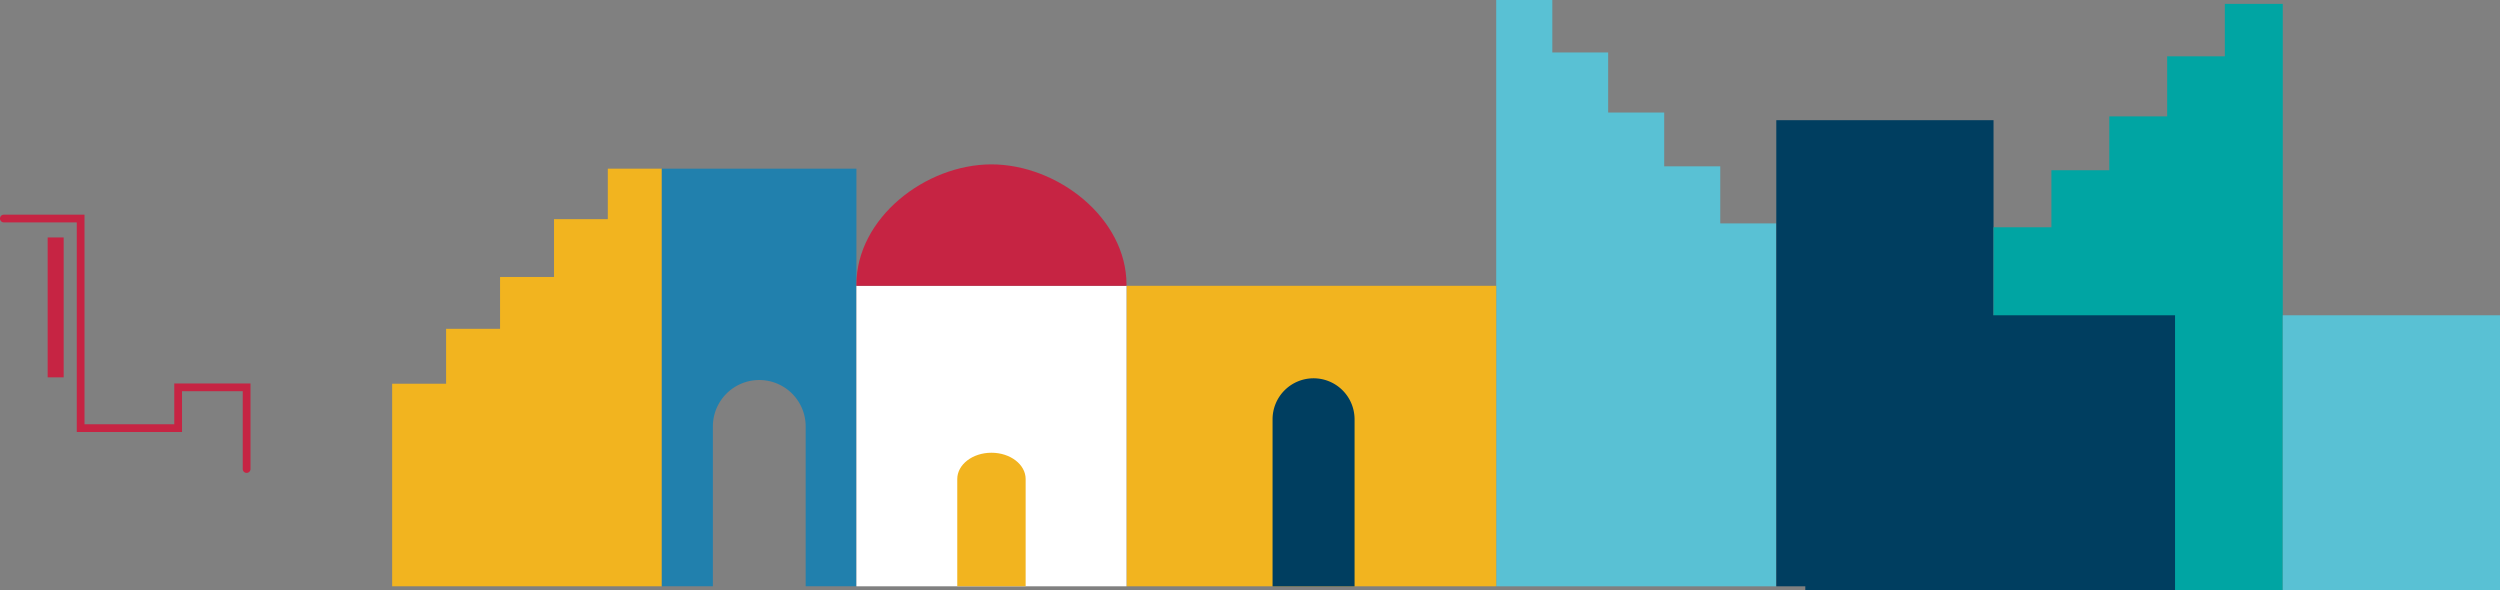
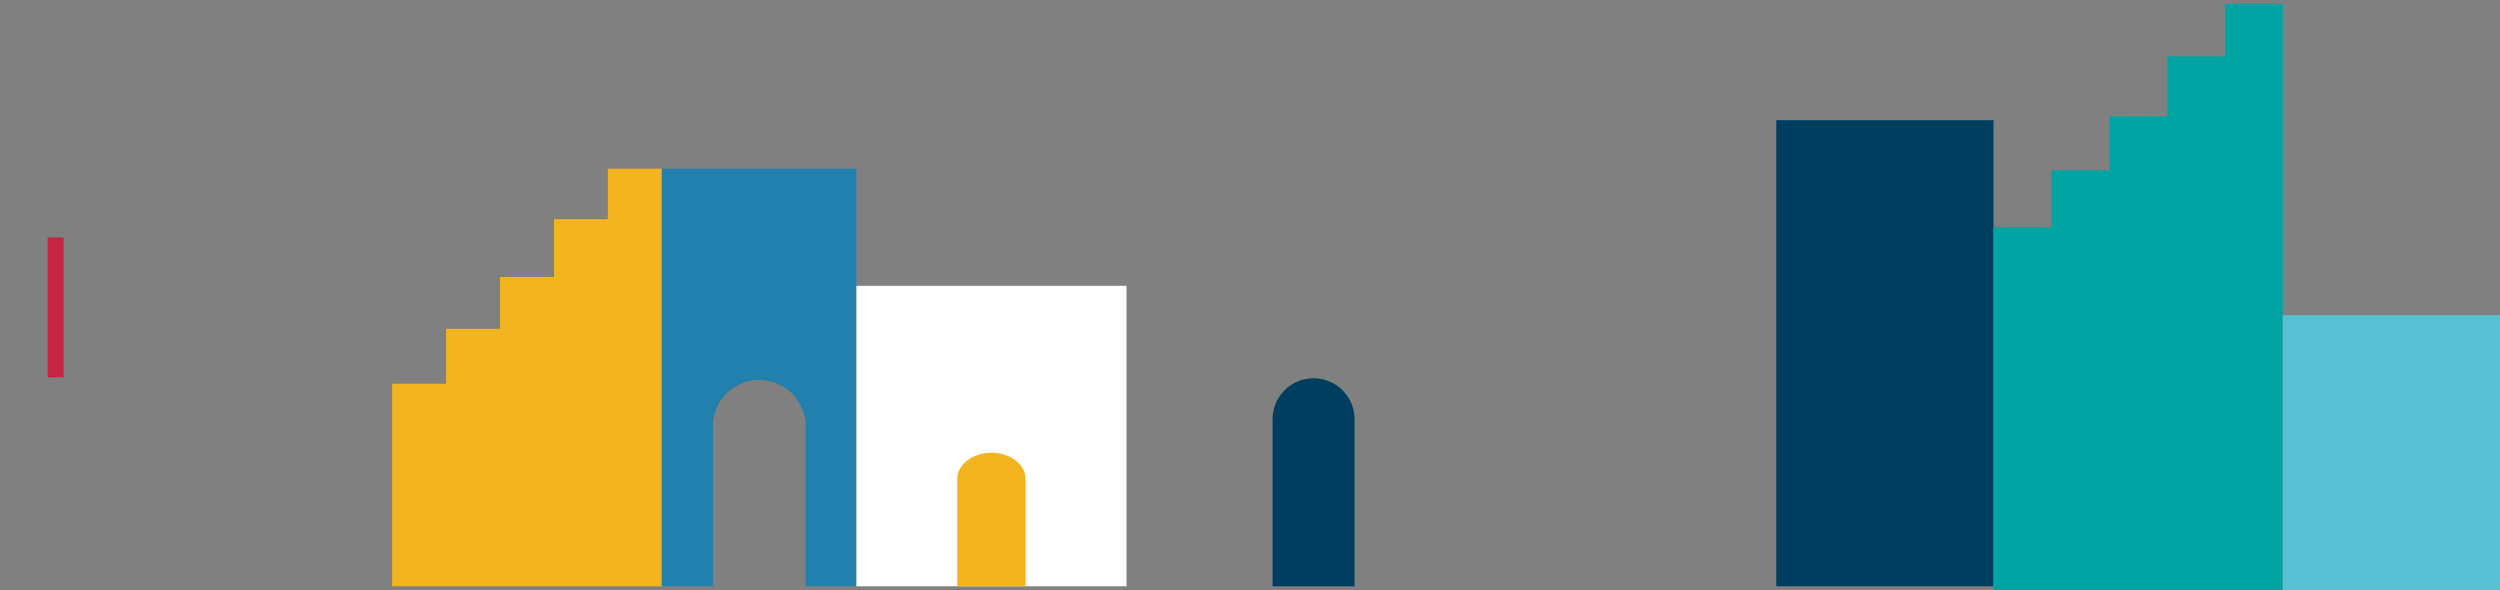
<svg xmlns="http://www.w3.org/2000/svg" width="683.406" height="161.332" viewBox="0 0 683.406 161.332">
  <rect x="0" y="0" width="683.406" height="161.332" fill="#808080" stroke="none" />
-   <path id="Path_1853" data-name="Path 1853" d="M410.7,230.5v-15.59H395.376V200.192H380.055v-16.42H364.792V169.433H349.454V329.707h76.564V230.5Z" transform="translate(59.555 -169.433)" fill="#59c1d4" />
  <rect id="Rectangle_480" data-name="Rectangle 480" width="59.383" height="127.418" transform="translate(485.574 32.856)" fill="#003e60" />
-   <rect id="Rectangle_481" data-name="Rectangle 481" width="101.069" height="82.146" transform="translate(307.942 78.127)" fill="#f2b41f" />
  <path id="Path_1854" data-name="Path 1854" d="M369.347,374.74V329.086a11.208,11.208,0,0,0-11.208-11.208h0a11.208,11.208,0,0,0-11.208,11.208V374.74" transform="translate(0.94 -214.467)" fill="#003e60" />
  <path id="Path_1855" data-name="Path 1855" d="M364.2,228.226v-15.01h14.751V199.047h14.751V183.238h14.7v-13.8h14.767V283.6H349.454V228.226Z" transform="translate(-242.254 -123.33)" fill="#f2b41f" />
  <g id="Group_888" data-name="Group 888" transform="translate(0 80.673)">
    <rect id="Rectangle_482" data-name="Rectangle 482" width="4.38" height="38.238" transform="translate(13.025 -15.759)" fill="#c62443" />
-     <path id="Path_1856" data-name="Path 1856" d="M507.547,401.417V380.14h-16.6v11.153H462.176V334H442.248a1.06,1.06,0,0,1,0-2.12h22.045v57.3h24.535V378.022h20.837v23.395a1.059,1.059,0,0,1-1.09,1.059h0A1.058,1.058,0,0,1,507.547,401.417Z" transform="translate(-441.189 -353.876)" fill="#c62443" />
  </g>
  <path id="Subtraction_12" data-name="Subtraction 12" d="M53.2,114.152H39.327V70.463a12.683,12.683,0,0,0-25.367,0v43.688H0V0H53.2V114.151Z" transform="translate(180.914 46.104)" fill="#2180ad" stroke="rgba(0,0,0,0)" stroke-miterlimit="10" stroke-width="1" />
  <rect id="Rectangle_485" data-name="Rectangle 485" width="73.828" height="82.147" transform="translate(234.114 78.127)" fill="#fff" />
  <path id="Path_5510" data-name="Path 5510" d="M365.276,230.5v-15.59H381.1V200.192h15.822v-16.42h15.762V169.433H428.52V329.707H349.454V230.5Z" transform="translate(195.502 -168.374)" fill="#00a5a3" />
  <rect id="Rectangle_794" data-name="Rectangle 794" width="59.383" height="75.147" transform="translate(624.024 86.186)" fill="#59c1d4" />
-   <rect id="Rectangle_795" data-name="Rectangle 795" width="101.069" height="75.146" transform="translate(493.504 86.186)" fill="#003e60" />
-   <path id="Path_5511" data-name="Path 5511" d="M36.967,0h-.106C55.009,0,73.828,14.712,73.828,32.861v.333H0v-.333C0,14.712,18.819,0,36.967,0Z" transform="translate(234.114 44.932)" fill="#c62443" />
  <path id="Path_5512" data-name="Path 5512" d="M365.625,354.375v-29.3c0-3.973-4.185-7.194-9.347-7.194h0c-5.162,0-9.347,3.221-9.347,7.194v29.3" transform="translate(-85.252 -194.119)" fill="#f2b41f" />
</svg>